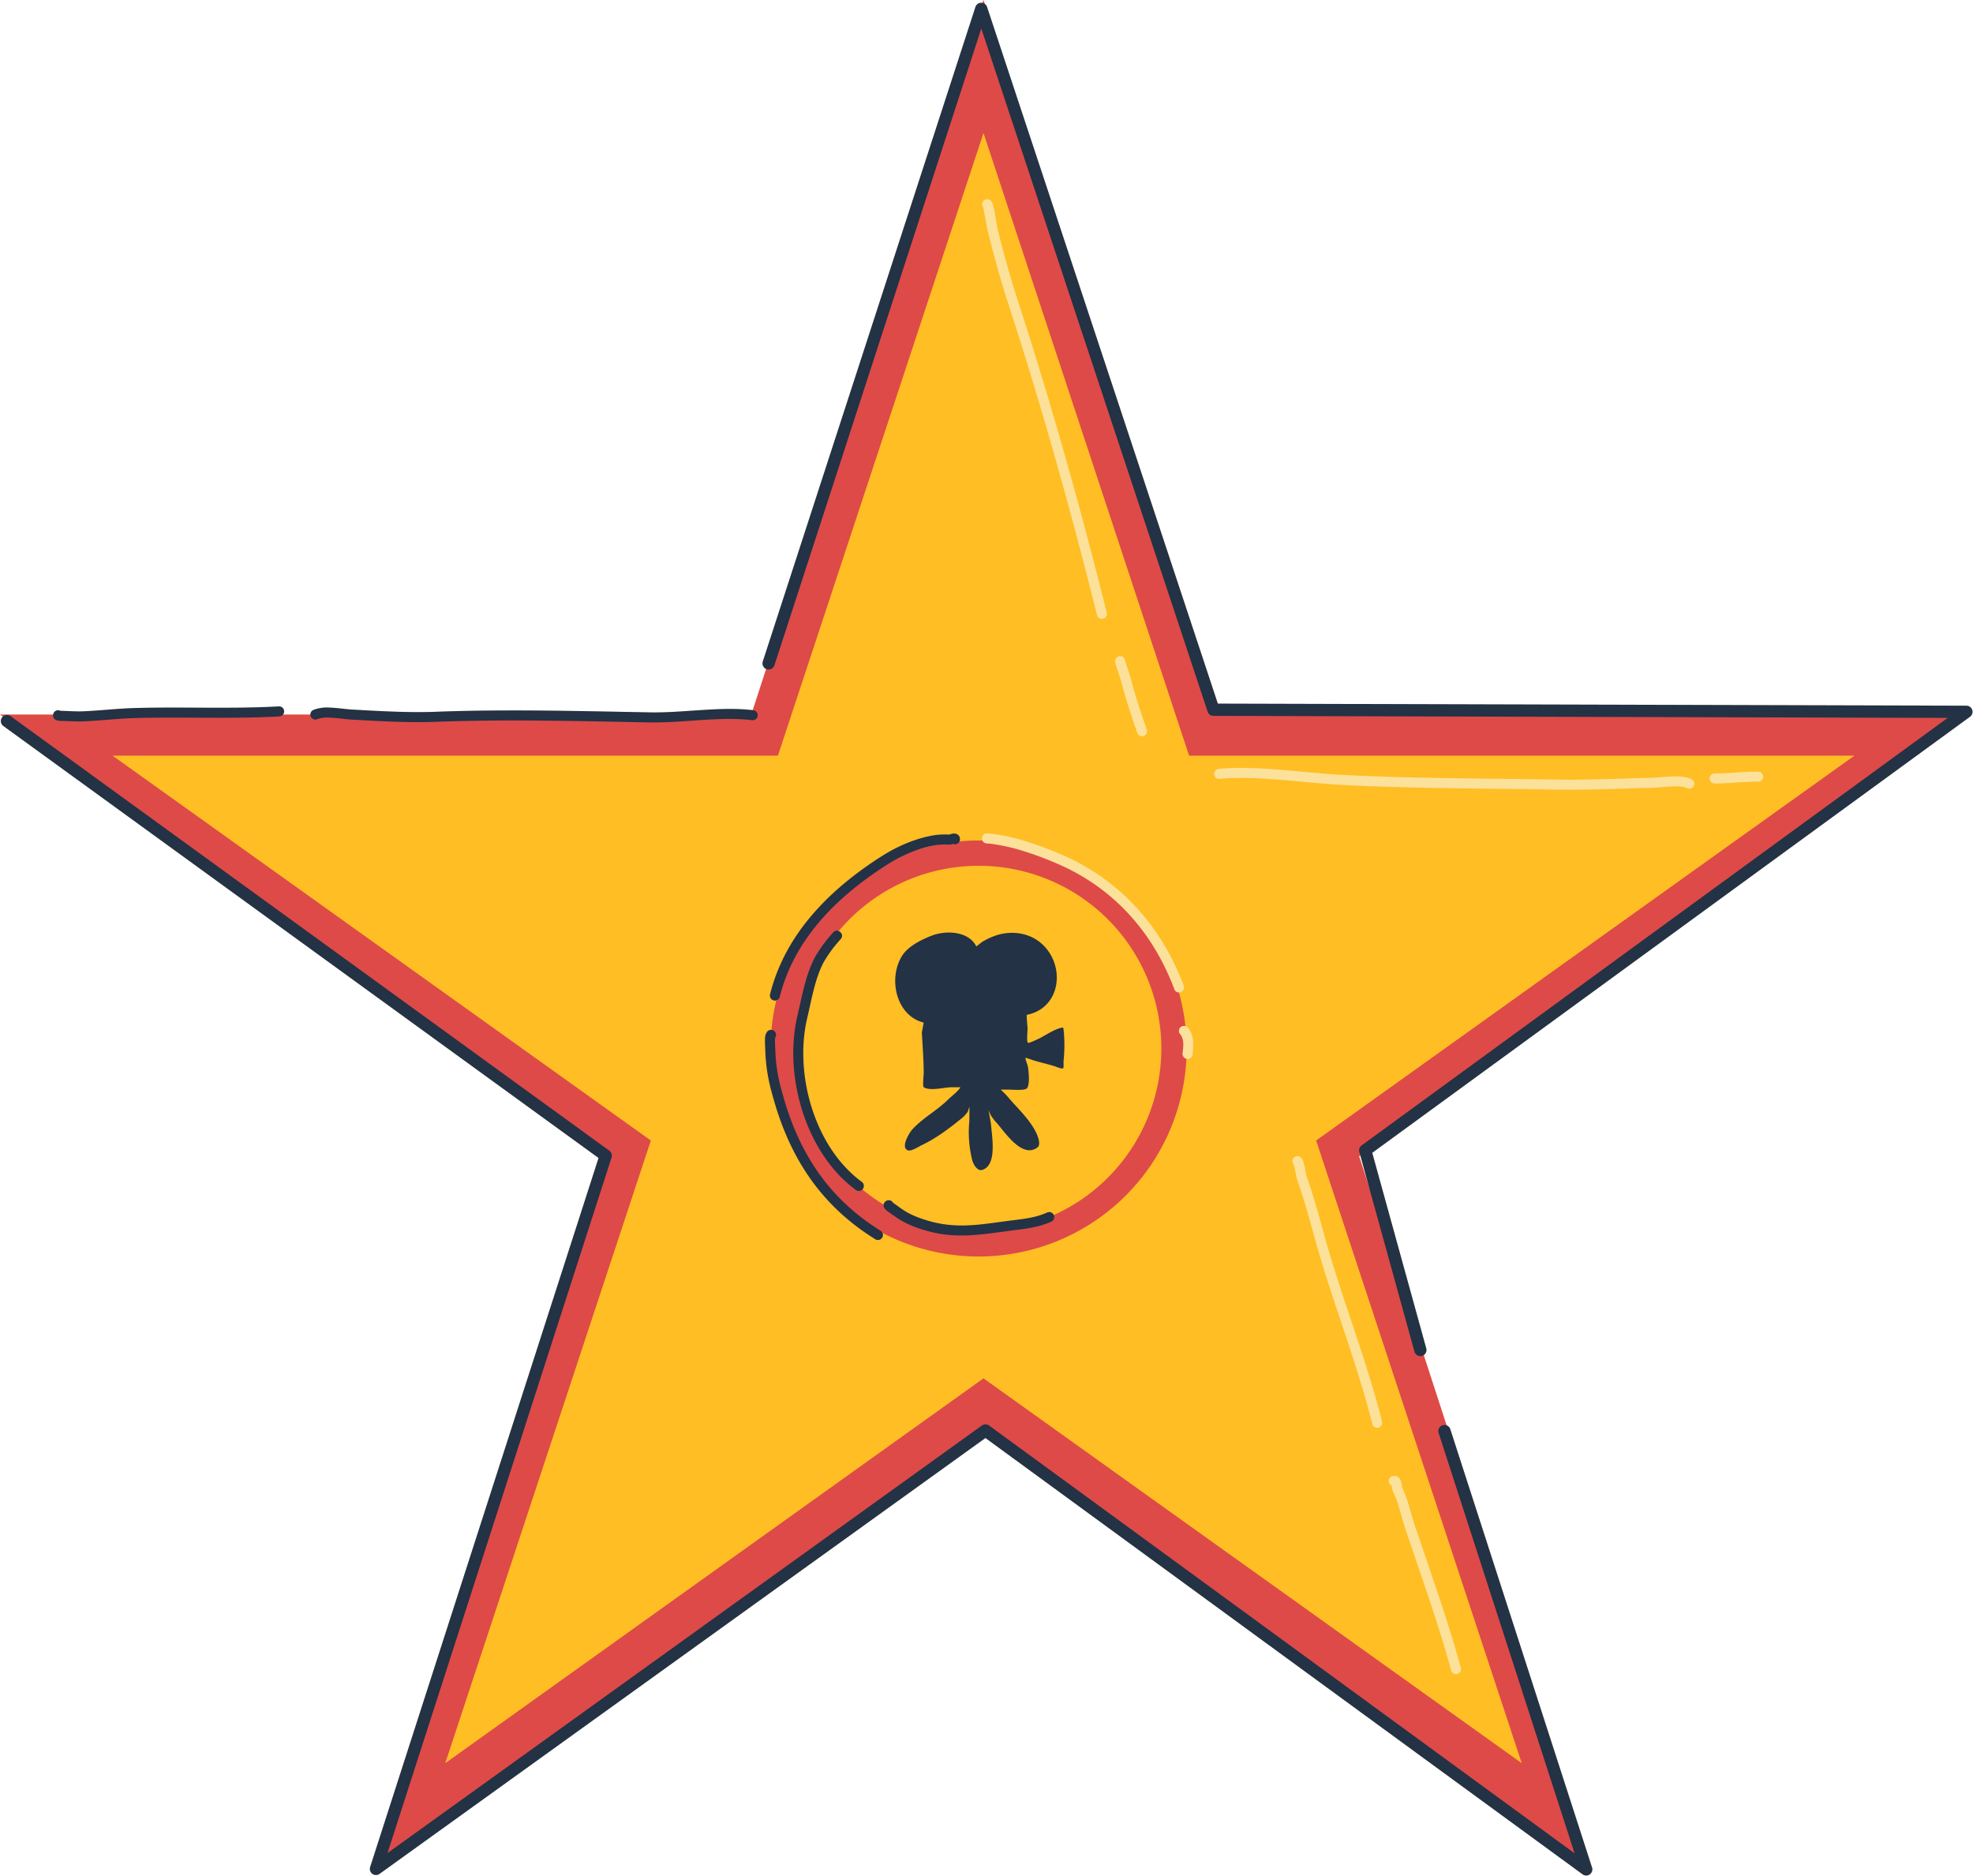
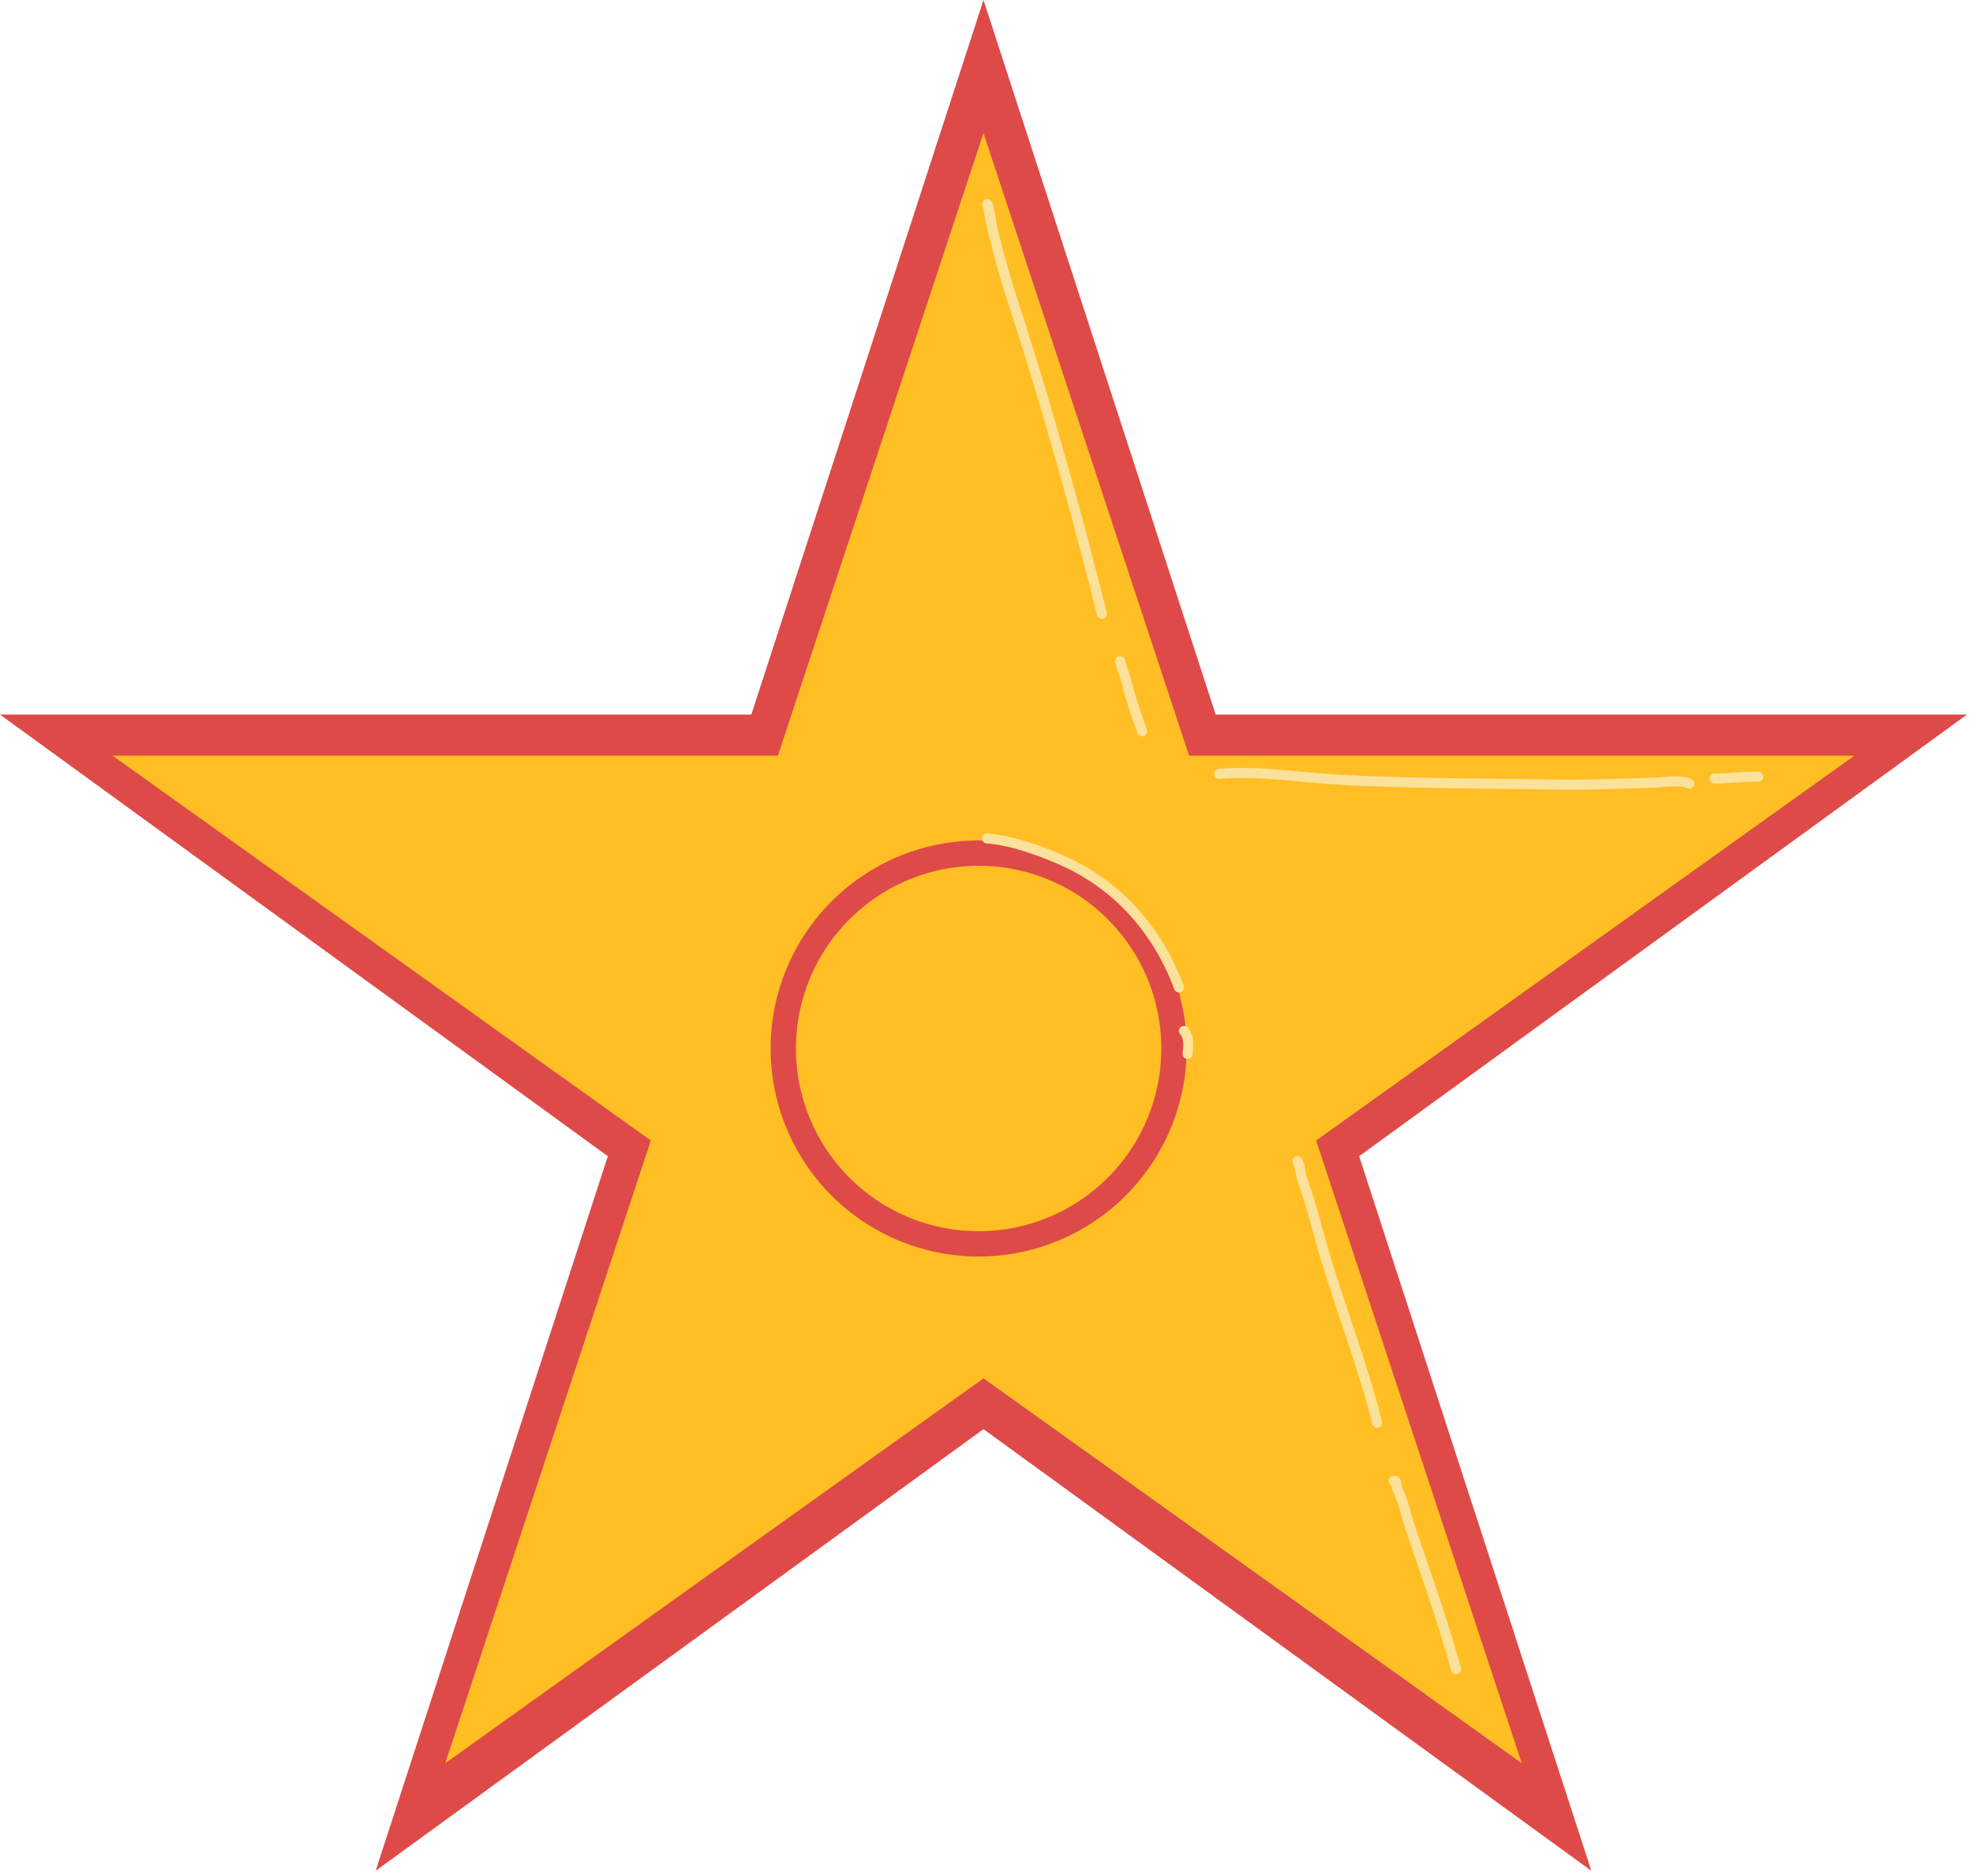
<svg xmlns="http://www.w3.org/2000/svg" data-name="Layer 1" fill="#000000" height="840.7" preserveAspectRatio="xMidYMid meet" version="1" viewBox="0.0 0.0 884.2 840.7" width="884.2" zoomAndPan="magnify">
  <g id="change1_1">
-     <path d="M883.853,318.142a2.742,2.742,0,0,0-2.6-1.9l-335.47-.931C537.186,289.377,442.351,3.123,442.351,3.123a2.75,2.75,0,0,0-1.033-1.383L440.752,0l-.426,1.312a2.674,2.674,0,0,0-.589-.07,2.746,2.746,0,0,0-2.6,1.9l-95.29,293.293a2.737,2.737,0,0,0,1.5,3.345l-6,18.479c-14.431-1.746-31.176,1.252-45.935.983-31.838-.576-64.344-1.475-96.14-.265-12.4.471-25.326-.318-37.724-1.009-2.693-.151-6.514-.784-10.022-.868a16.866,16.866,0,0,0-7.113,1.065,2.245,2.245,0,0,0-1.318,2.064H126.837a2.241,2.241,0,0,0-1.859-3.667c-21.546,1.207-43.235.119-64.835.743-7.728.222-15.433,1.168-23.147,1.473-2.367.093-4.743-.054-7.108-.147l-2.864-.106-.009-.006a2.251,2.251,0,0,0-3.009,1.037,2.315,2.315,0,0,0-.205.673H0l1.248.907a2.732,2.732,0,0,0,.262,4.223L268.237,518.925,165.882,836.674a2.743,2.743,0,0,0,4.214,3.069L441.629,644.425l267.62,195.534a2.744,2.744,0,0,0,4.229-3.06L649.966,640.511a2.723,2.723,0,0,0-1.656-1.715l-10.245-31.53a2.734,2.734,0,0,0,1.118-3l-24.205-87.653L882.859,321.205A2.744,2.744,0,0,0,883.853,318.142ZM28.14,319.766a1.932,1.932,0,0,1,.13.46h-.019A2.2,2.2,0,0,0,28.14,319.766ZM609.105,518.134l.5-.362L613.09,530.4Z" fill="#fce19a" />
-   </g>
+     </g>
  <g id="change2_1">
    <path d="M440.752,0,544.8,320.226H881.5l-272.4,197.908L713.152,838.361l-272.4-197.91-272.4,197.91L272.4,518.134,0,320.226H336.705Z" fill="#de4a48" fill-rule="evenodd" />
  </g>
  <g id="change3_1">
    <path d="M440.752,59.605l92.135,279.04H831.041L589.829,511.1l92.135,279.04L440.752,617.684,199.541,790.139,291.676,511.1,50.464,338.645H348.618Zm-2.177,317.039a93.219,93.219,0,1,0,93.219,93.219A93.265,93.265,0,0,0,438.575,376.644Zm0,11.34a81.879,81.879,0,1,1-81.881,81.879A81.917,81.917,0,0,1,438.575,387.984Z" fill="#ffbe24" fill-rule="evenodd" />
  </g>
  <g id="change4_1">
-     <path d="M1.51,325.356,268.237,518.925,165.882,836.674a2.743,2.743,0,0,0,4.214,3.069L441.629,644.425l267.62,195.534a2.744,2.744,0,0,0,4.229-3.06L649.966,640.511a2.744,2.744,0,1,0-5.221,1.689l60.908,188.335L443.26,638.822a2.739,2.739,0,0,0-3.22-.013L173.662,830.419l100.407-311.7a2.742,2.742,0,0,0-1-3.063L4.733,320.913a2.744,2.744,0,0,0-3.223,4.443Zm345.554-27.228L439.772,12.787l101.42,306.131a2.742,2.742,0,0,0,2.6,1.879l329.067.913L610.211,513.3a2.744,2.744,0,0,0-1.028,2.949l24.71,89.48a2.744,2.744,0,0,0,5.29-1.46l-24.205-87.653L882.859,321.205a2.742,2.742,0,0,0-1.609-4.959l-335.47-.931C537.186,289.377,442.351,3.123,442.351,3.123a2.744,2.744,0,0,0-5.215.015l-95.29,293.294a2.743,2.743,0,1,0,5.218,1.7Zm.342,166.885a2.25,2.25,0,0,0-3.569-2.728,5.027,5.027,0,0,0-.98,2.709,41.922,41.922,0,0,0,.069,4.6,79.993,79.993,0,0,0,3.227,21.049c7.452,27.678,21.386,49.364,46.112,64.711a2.249,2.249,0,1,0,2.371-3.823c-23.7-14.707-37-35.532-44.137-62.059a75.5,75.5,0,0,1-3.072-19.878c0-.642-.136-2.009-.131-3.281A12.382,12.382,0,0,1,347.406,465.013ZM400.244,539a2.184,2.184,0,0,0-.311-.425,2.25,2.25,0,0,0-3.18-.113,2.193,2.193,0,0,0-.309,3.055,7.706,7.706,0,0,0,1.56,1.471c1.2.911,3,2.078,3.305,2.3,4.551,3.311,10.923,5.588,16.333,6.875,12.719,3.029,23.683.791,36.377-.8,5.761-.721,11.735-1.421,17.14-3.916a2.249,2.249,0,0,0-1.886-4.084c-4.981,2.3-10.5,2.87-15.813,3.536-12.135,1.516-22.616,3.778-34.774.883-4.873-1.162-10.632-3.158-14.729-6.139C403.637,541.421,400.9,539.473,400.244,539Zm.2,1.743a2.186,2.186,0,0,1-.238.538,2.243,2.243,0,0,1-.385.473A2.116,2.116,0,0,0,400.445,540.747ZM376.492,421.116a2.249,2.249,0,0,0,.707-2.618c-.188-.467-1.813-2.488-3.694-.763-.5.454-2.786,3.227-2.948,3.441a60.5,60.5,0,0,0-5.5,8.079c-4.044,7.774-5.625,17.221-7.645,25.7-6.4,26.89,3.577,61.761,26.149,78.313a2.25,2.25,0,1,0,2.661-3.629C365.016,514.086,355.778,481.27,361.8,456c1.935-8.135,3.38-17.215,7.257-24.67a56.382,56.382,0,0,1,5.1-7.454C374.276,423.719,376.145,421.524,376.492,421.116Zm37.459,37.141c-12.234-3.018-16.092-19.513-9.735-29.843,2.67-4.339,8.521-7.2,13.074-9.026,6.543-2.618,16.79-2.173,20.235,4.719.031.061,2.456-1.918,2.733-2.073a32,32,0,0,1,6.953-3.113c7.024-1.968,14.619-.732,20.027,4.359,10.3,9.694,8.2,28.443-7.056,31.5-.219.043.218,4.519.317,5.9.067.911-.523,5.912.156,6.59.375.374,3.622-1.242,3.892-1.35,3.087-1.234,8.677-5.4,11.934-5.4a29.342,29.342,0,0,1,.415,4,66.95,66.95,0,0,1-.26,10.895c-.045.458.13,2.983-.155,3.268-.514.517-3.119-.628-3.581-.777-3.193-1.031-6.457-1.726-9.651-2.7-.2-.061-3.614-1.229-3.631-1.192-.257.514.872,3.121.985,3.734.358,1.933,1.114,8.435-.467,10.014-1.054,1.056-6.758.518-8.093.518h-3.582s1.117,1.065,1.661,1.61c1.132,1.131,2.154,2.384,3.217,3.581,4.028,4.529,8.527,8.839,11.156,14.422.644,1.37,2.076,5.042.467,6.279-6.776,5.212-14.57-6.735-18.056-10.687A24.546,24.546,0,0,1,444,499.74a17.46,17.46,0,0,1-.987-2.387s.27,1.661.415,2.49c.293,1.655.645,3.3.779,4.981.4,5,2.62,17.458-4.048,19.458-2.239.671-3.983-2.62-4.41-4.256a50.912,50.912,0,0,1-1.348-17.485c.034-.419.078-6.484.052-6.484-.1,0-.65,1.974-.78,2.177a13.456,13.456,0,0,1-2.957,3.115c-5.43,4.443-11.37,8.882-17.744,11.882-1.32.62-4.66,2.9-6.228,2.229-3.266-1.4.94-8.035,2.024-9.234,4.744-5.242,11.267-8.62,16.293-13.647.743-.743,5.24-4.378,5.24-5.343h-3.944c-2.953,0-9.64,1.805-12.349,0-.645-.432-.051-5.362-.051-6.176,0-6.106-.508-12.267-.83-18.366ZM425.416,374a41.059,41.059,0,0,0-5.614.125c-8.551,1.166-17.163,4.817-24.408,9.407-23.12,14.642-43.446,34.642-50.3,62.063a2.25,2.25,0,0,0,4.366,1.091c6.571-26.277,26.19-45.321,48.345-59.353,6.715-4.253,14.684-7.668,22.606-8.75a38.216,38.216,0,0,1,5.1-.084,8.3,8.3,0,0,0,1.6-.313,2.208,2.208,0,0,0,1.015.159,2.25,2.25,0,0,0,2.078-2.41,2.378,2.378,0,0,0-1.659-2.24,3.289,3.289,0,0,0-1.853-.063C426.33,373.712,425.563,373.95,425.416,374Zm-52.341,46.3a2.188,2.188,0,0,0,.7.9,2.094,2.094,0,0,0,1.108.38A2.245,2.245,0,0,1,373.075,420.293ZM425.73,376.4l0,.028-.007-.037ZM142.268,322.261a12.33,12.33,0,0,1,5.148-.665c3.458.082,7.225.713,9.88.862,12.536.7,25.611,1.488,38.145,1.011,31.713-1.206,64.133-.307,95.887.27,14.677.267,31.341-2.778,45.673-1a2.25,2.25,0,1,0,.555-4.465c-14.478-1.8-31.316,1.231-46.146.961-31.838-.576-64.344-1.475-96.14-.265-12.4.471-25.326-.318-37.724-1.009-2.693-.151-6.514-.784-10.022-.868a16.866,16.866,0,0,0-7.113,1.065,2.25,2.25,0,1,0,1.857,4.1ZM27.024,318.522l-.009-.006a2.251,2.251,0,0,0-3.009,1.037,2.215,2.215,0,0,0-.114,1.749,2.286,2.286,0,0,0,1.078,1.292,3.893,3.893,0,0,0,1.369.4c1.069.131,3.136.121,3.374.129,2.482.1,4.974.244,7.461.145,7.7-.3,15.385-1.249,23.1-1.471,21.639-.624,43.37.462,64.955-.747a2.25,2.25,0,0,0-.25-4.493c-21.546,1.207-43.235.119-64.835.743-7.728.222-15.433,1.168-23.147,1.473-2.367.093-4.743-.054-7.108-.147Zm1.116,1.244a2.207,2.207,0,0,1,.137.815,2.239,2.239,0,0,1-.175.831A2,2,0,0,0,28.14,319.766Z" fill="#233245" fill-rule="evenodd" />
-   </g>
+     </g>
  <g id="change1_2">
    <path d="M623.633,665.671c.065.333.143.745.194,1.043a7.844,7.844,0,0,0,.6,2.074c2.369,4.739,3.4,10.368,5.076,15.381,7.113,21.339,14.919,42.716,20.835,64.416a2.25,2.25,0,1,0,4.342-1.184c-5.94-21.779-13.768-43.237-20.909-64.655-1.737-5.21-2.858-11.046-5.32-15.969a6.977,6.977,0,0,1-.324-1.648,7.644,7.644,0,0,0-.585-2.044,3,3,0,0,0-1.744-1.572,2.884,2.884,0,0,0-1.838,0,2.248,2.248,0,0,0-.326,4.154ZM579.716,521.789c.058.169.374,1.106.523,1.784.442,2,.8,4.4,1.138,5.34,3.084,8.6,5.439,17.351,7.865,26.149,7.689,27.874,18.738,55.041,25.736,83.037a2.25,2.25,0,1,0,4.365-1.091c-7.007-28.033-18.064-55.234-25.764-83.143-2.456-8.908-4.843-17.768-7.968-26.473-.359-1-.705-3.847-1.219-5.789a6.763,6.763,0,0,0-1.373-2.864,2.25,2.25,0,0,0-3.3,3.05Zm-50.475-57.974c.153.326.475,1.017.523,1.138.916,2.283.427,4.8.205,7.184a2.25,2.25,0,0,0,4.48.415c.287-3.082.676-6.322-.508-9.273a11.888,11.888,0,0,0-1.395-2.6,2.585,2.585,0,0,0-2.121-.922,2.25,2.25,0,0,0-1.184,4.057Zm-86.467-85.824.909.093c.8.089,1.592.195,2.385.337a85.749,85.749,0,0,1,8.672,1.819,145.518,145.518,0,0,1,23.309,8.744c23.177,11.27,39.332,30.561,48.233,54.343a2.25,2.25,0,0,0,4.214-1.577c-9.31-24.874-26.238-45.023-50.479-56.814a150.072,150.072,0,0,0-24.026-9.018,90.282,90.282,0,0,0-9.122-1.925c-.894-.162-1.786-.281-2.689-.38a18.046,18.046,0,0,0-2.289-.1,2.124,2.124,0,0,0-1.761,1.776,2.165,2.165,0,0,0,1.594,2.618A2.225,2.225,0,0,0,442.774,377.991Zm103.838-28.965c17.474-1.545,37.1,1.79,54.71,2.711,32.1,1.676,64.669,1.579,96.825,2.119,14.055.237,28.073-.5,42.12-.8,2.414-.054,6.626-.62,10.426-.635a12.563,12.563,0,0,1,5.378.763,2.251,2.251,0,0,0,2.08-3.992c-1.775-.924-4.512-1.283-7.478-1.27-3.827.015-8.069.581-10.5.635-13.988.3-27.95,1.035-41.947.8-32.1-.54-64.621-.44-96.666-2.114-17.807-.929-37.666-4.26-55.339-2.7a2.25,2.25,0,1,0,.395,4.482Zm221.776,2.08c6.108.052,13.055-.894,19.459-.786a2.25,2.25,0,0,0,.076-4.5c-6.418-.108-13.377.838-19.5.787a2.25,2.25,0,1,0-.039,4.5ZM504.23,296.121a2.244,2.244,0,0,0-1.328-1.879,2.257,2.257,0,0,0-2.94,1.06,2.246,2.246,0,0,0-.207,1.4c.08.546,1.026,3.544,1.173,3.927a65.753,65.753,0,0,1,1.978,6.445c1.944,7.241,4.292,14.328,6.789,21.4a2.25,2.25,0,0,0,4.242-1.5c-2.455-6.961-4.771-13.94-6.685-21.068a70.013,70.013,0,0,0-2.119-6.882C505.034,298.767,504.367,296.574,504.23,296.121Zm-1.062,2.091a2.3,2.3,0,0,1-.951.324,2.239,2.239,0,0,1-1.021-.134A2.034,2.034,0,0,0,503.168,298.212ZM440.608,92.865c.181.965,1.773,9.426,1.948,10.152,2.83,11.716,6.061,23.116,9.787,34.584,14.692,45.211,27.752,91.918,39.277,138.024a2.25,2.25,0,1,0,4.366-1.093c-11.55-46.2-24.637-93.014-39.364-138.322-3.689-11.356-6.891-22.646-9.692-34.249-.171-.713-1.067-7.122-1.83-9.854a6.033,6.033,0,0,0-.812-1.875,2.5,2.5,0,0,0-.92-.754,2.249,2.249,0,0,0-2.76,3.387Z" fill="#fce19a" fill-rule="evenodd" />
  </g>
</svg>